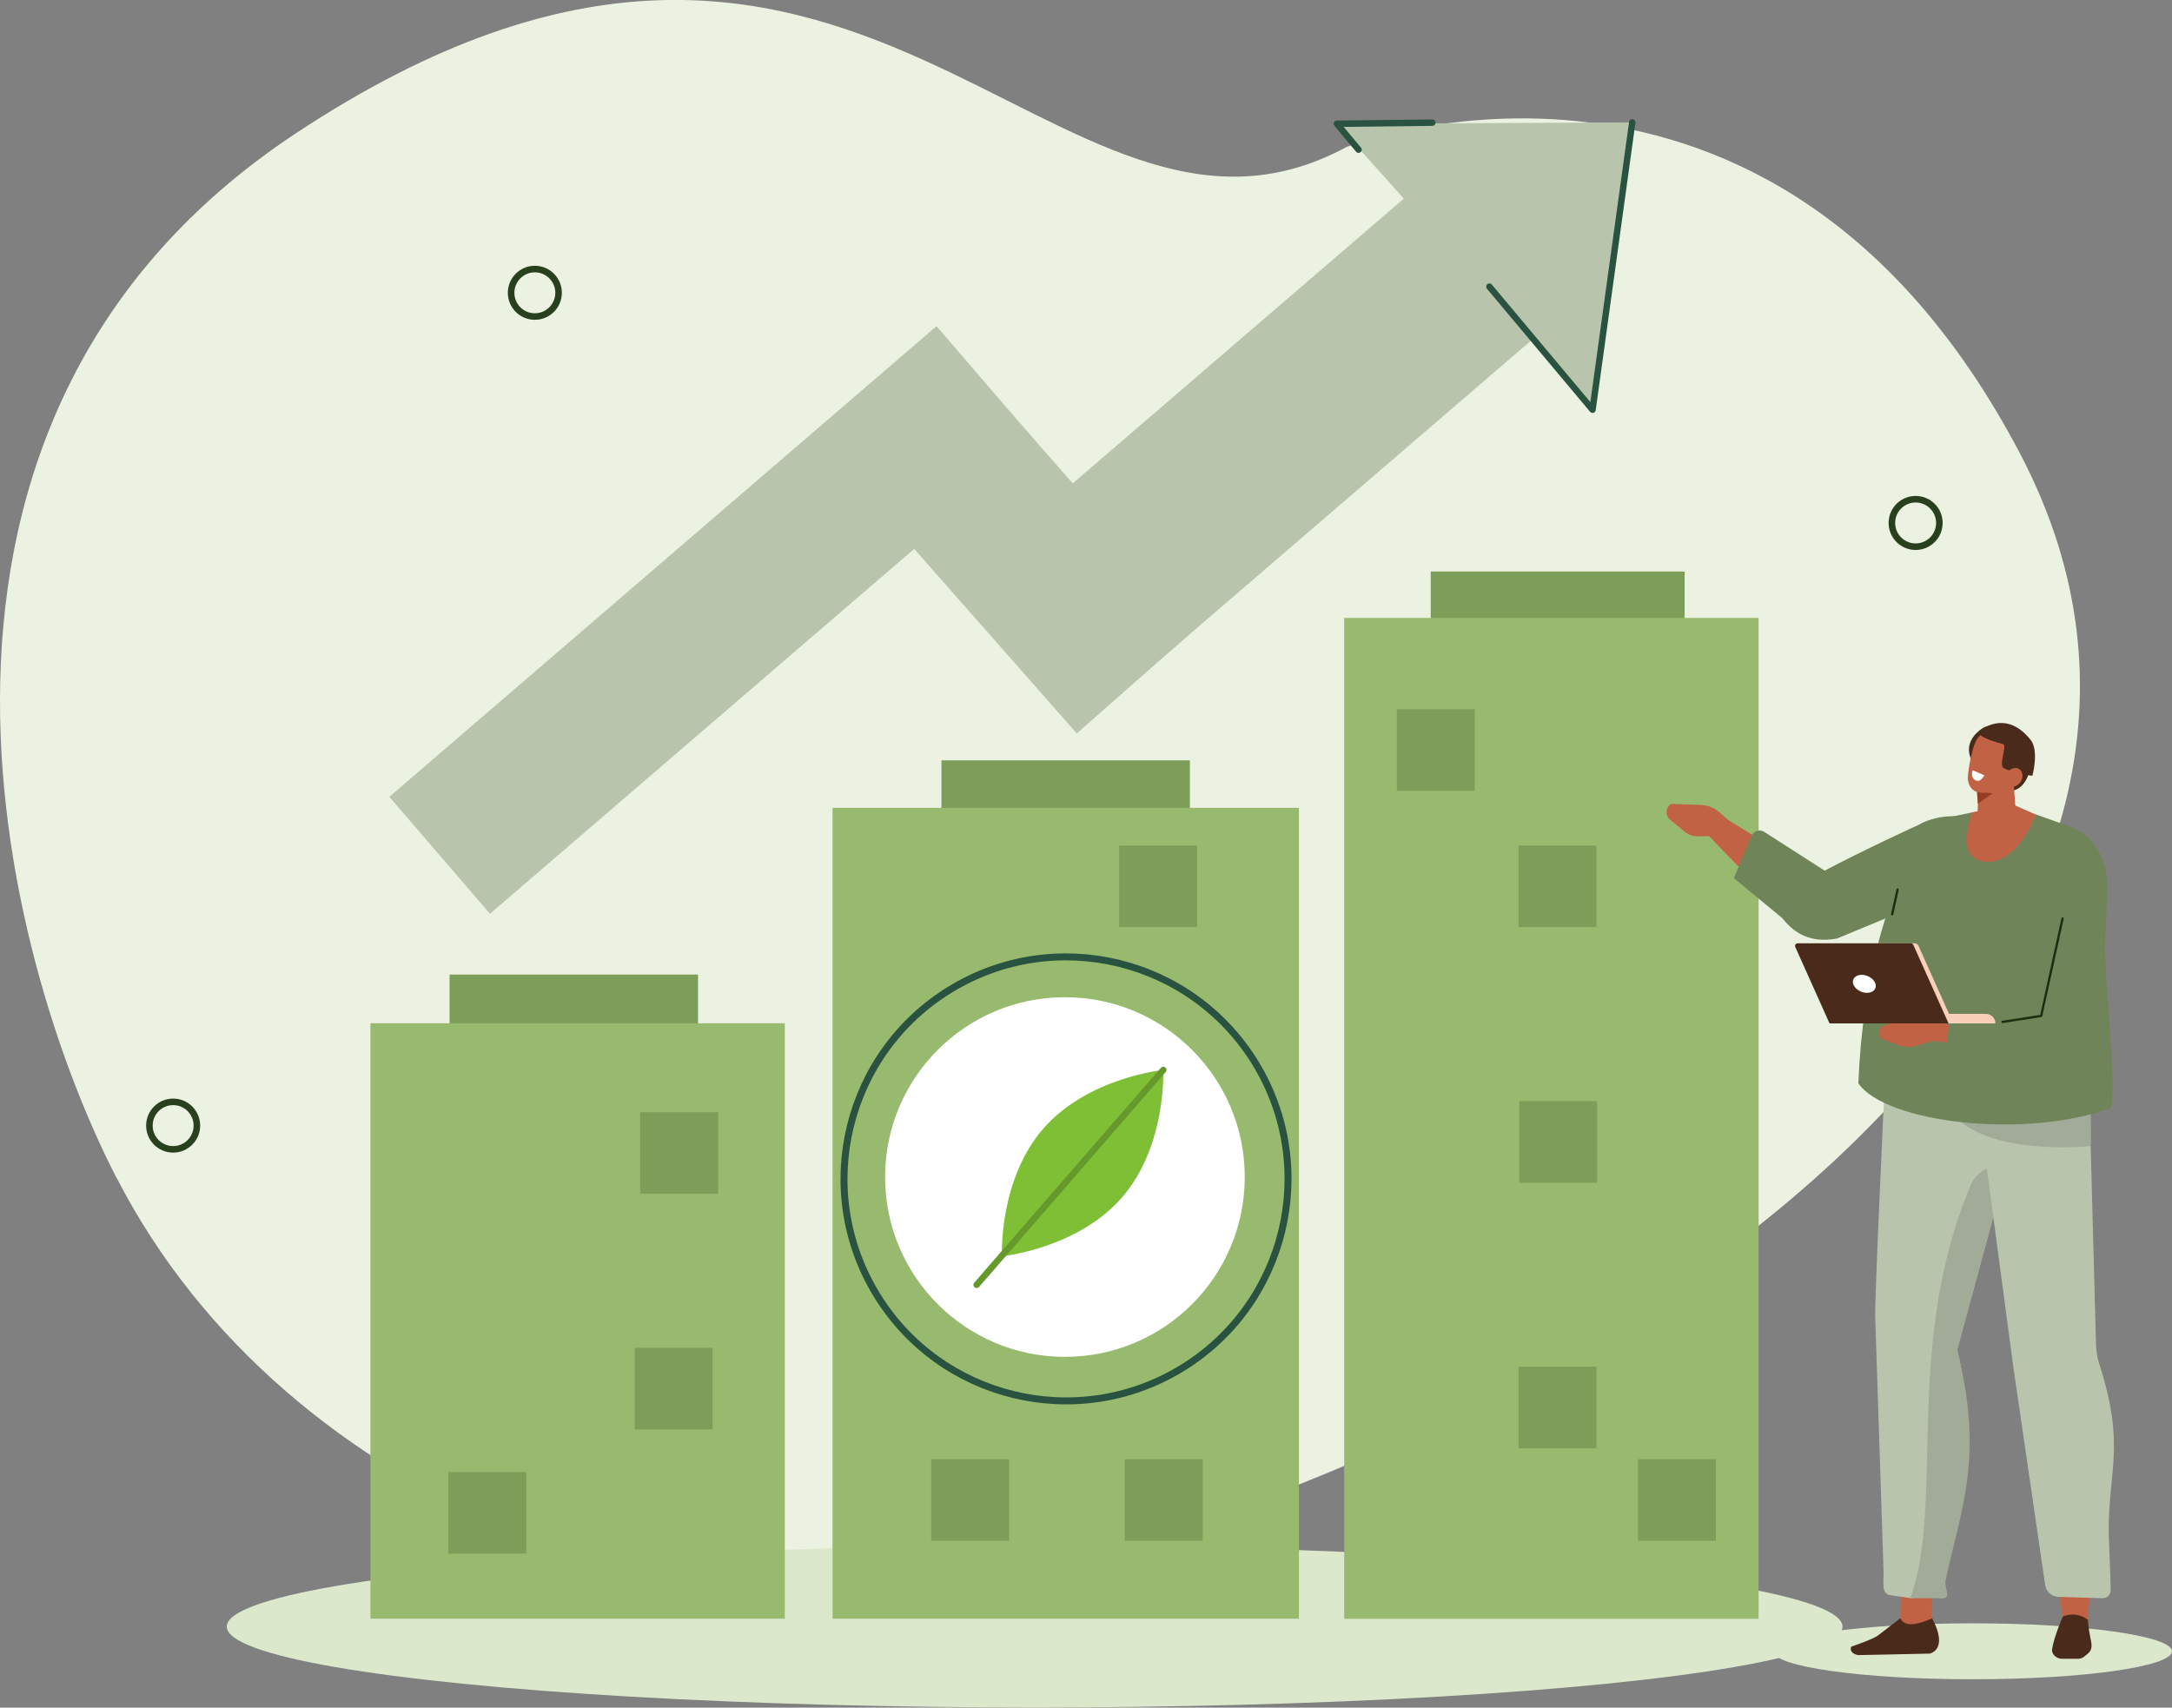
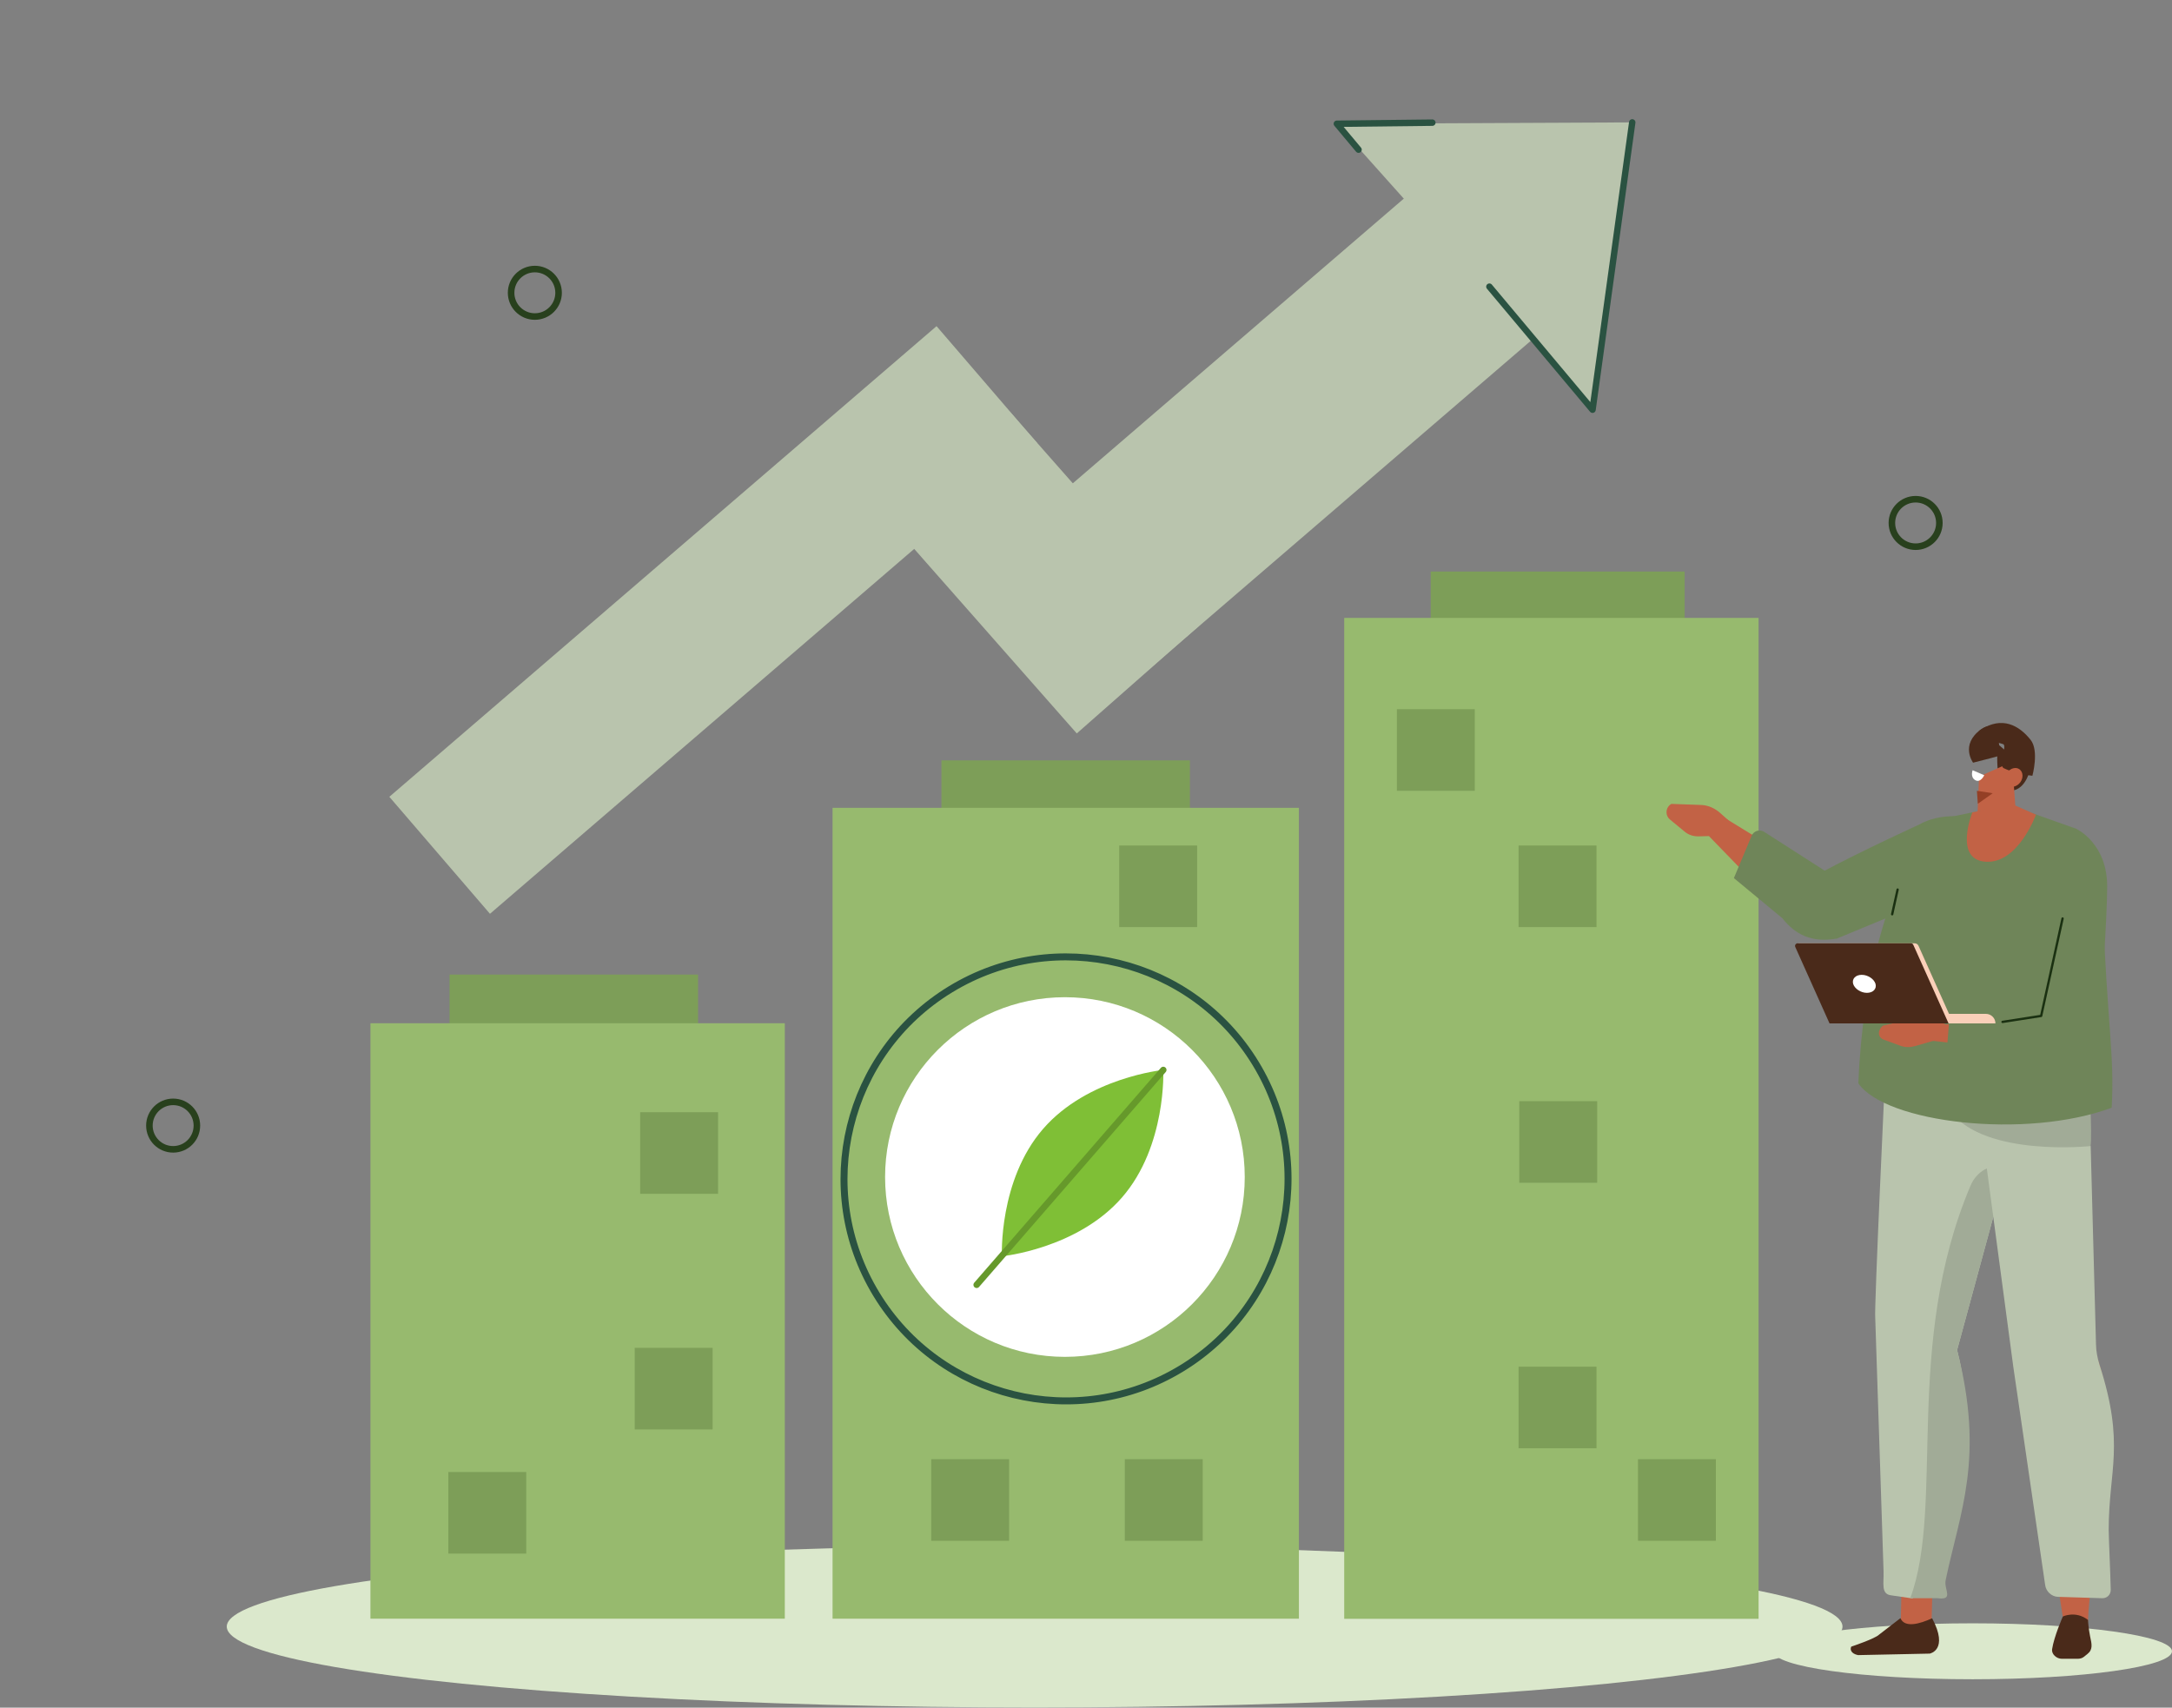
<svg xmlns="http://www.w3.org/2000/svg" id="_レイヤー_2" viewBox="0 0 159.19 125.16">
  <rect x="0" y="0" width="159.19" height="125.16" fill="#808080" stroke="none" />
  <defs>
    <style>.cls-1,.cls-2,.cls-3,.cls-4,.cls-5,.cls-6{fill:none;stroke-linecap:round;stroke-linejoin:round;}.cls-1,.cls-5{stroke:#1a3011;stroke-width:.17px;}.cls-1,.cls-7,.cls-8,.cls-9,.cls-10,.cls-11,.cls-12,.cls-13,.cls-14{fill-rule:evenodd;}.cls-15{fill:#ebf2e1;}.cls-16,.cls-14{fill:#fff;}.cls-17{fill:#7d9e58;}.cls-18{fill:#97ba6e;}.cls-19,.cls-11{fill:#b9c4ad;}.cls-20,.cls-10{fill:#c26245;}.cls-21{fill:#dbe8cc;}.cls-22{fill:#7fbf36;}.cls-2{stroke:#66992b;stroke-width:.47px;}.cls-3{stroke:#28401d;stroke-width:.48px;}.cls-4{stroke-width:.47px;}.cls-4,.cls-6{stroke:#2a5241;}.cls-6{stroke-width:.51px;}.cls-7{fill:#fad0b9;}.cls-8{fill:#4a2a1a;}.cls-9{fill:#6f8559;}.cls-12{fill:#a1ab97;}.cls-13{fill:#943f25;}</style>
  </defs>
  <g id="base">
-     <path class="cls-15" d="m8.56,86.37C.15,70.07-10.16,30.89,21.61,9.82c41.4-27.45,55.56,12.58,77.09.95,0,0,31.13-12.24,49.35,22.47,18.22,34.71-22.97,69.13-73.08,82.19-23.32,6.08-53.98-4.97-66.4-29.06Z" />
    <rect class="cls-17" x="104.86" y="41.89" width="18.61" height="6.6" />
    <rect class="cls-17" x="69" y="55.73" width="18.21" height="6.6" />
    <rect class="cls-17" x="32.95" y="71.43" width="18.21" height="6.6" />
    <ellipse class="cls-21" cx="75.83" cy="119.22" rx="59.21" ry="5.93" />
    <circle class="cls-3" cx="39.2" cy="21.46" r="1.74" />
    <circle class="cls-3" cx="12.69" cy="82.5" r="1.74" />
    <circle class="cls-3" cx="140.4" cy="38.33" r="1.74" />
    <rect class="cls-19" x="25.82" y="39.78" width="52.9" height="11.31" transform="translate(-16.98 45.08) rotate(-40.7)" />
    <rect class="cls-19" x="69.24" y="24.02" width="50.46" height="13.97" transform="translate(2.63 69.11) rotate(-40.7)" />
    <rect class="cls-19" x="66.04" y="36.05" width="20.88" height="11.9" transform="translate(57.44 -43.16) rotate(48.62)" />
    <polygon class="cls-19" points="97.98 9.07 119.63 8.97 116.72 30.03 97.98 9.07" />
    <rect class="cls-18" x="27.15" y="75" width="30.37" height="43.64" />
    <rect class="cls-18" x="61.02" y="59.21" width="34.18" height="59.43" />
    <rect class="cls-18" x="98.52" y="45.29" width="30.37" height="73.36" />
    <rect class="cls-17" x="102.38" y="51.98" width="5.71" height="5.98" />
    <rect class="cls-17" x="111.3" y="61.97" width="5.71" height="5.98" />
    <rect class="cls-17" x="82.03" y="61.97" width="5.71" height="5.98" />
    <rect class="cls-17" x="32.86" y="107.89" width="5.71" height="5.98" />
    <rect class="cls-17" x="46.92" y="81.52" width="5.71" height="5.98" />
    <rect class="cls-17" x="46.52" y="98.79" width="5.71" height="5.98" />
    <rect class="cls-17" x="111.3" y="100.17" width="5.71" height="5.98" />
    <rect class="cls-17" x="120.05" y="106.95" width="5.71" height="5.98" />
    <rect class="cls-17" x="82.44" y="106.95" width="5.71" height="5.98" />
    <rect class="cls-17" x="68.25" y="106.95" width="5.71" height="5.98" />
    <rect class="cls-17" x="111.35" y="80.71" width="5.71" height="5.98" />
    <circle class="cls-16" cx="78.05" cy="86.27" r="13.18" />
    <path class="cls-22" d="m85.26,78.42s.25,5.57-3.02,9.34c-3.27,3.77-8.81,4.32-8.81,4.32,0,0-.25-5.57,3.02-9.34,3.27-3.77,8.81-4.32,8.81-4.32Z" />
    <line class="cls-2" x1="71.58" y1="94.17" x2="85.26" y2="78.42" />
    <circle class="cls-6" cx="78.13" cy="86.4" r="16.27" transform="translate(-33.52 53.19) rotate(-31.31)" />
    <polyline class="cls-4" points="109.16 21.01 116.72 30.03 119.63 8.97" />
    <polyline class="cls-4" points="99.57 10.97 97.98 9.07 104.98 8.99" />
    <path class="cls-10" d="m133.22,65.8c-1.6.93-2.02,1-3.44.15l-4.52-4.66,1.02-1.42,5.72,3.51,1.22,2.42Z" />
    <path class="cls-9" d="m134.63,68.79c-1.86.33-3.05-.29-4.01-1.5l-3.54-2.93,1.3-3.1c.15-.36.59-.5.92-.29l6.72,4.31-1.39,3.52Z" />
    <ellipse class="cls-21" cx="144.58" cy="121.03" rx="14.61" ry="2.05" />
    <path class="cls-10" d="m141.57,118.79c-1.02,1.31-1.83,1.64-2.26.2l.06-2.79,2.27.03-.07,2.56Z" />
    <path class="cls-11" d="m142.19,76.62c-3.62,4.65-4.01,1.83-4.01,1.83,0,0-.83,17.57-.74,18.15l.61,18.57c.03.88-.21,1.67.56,1.76l1.58.23c.92-5.49,5.45-9.62,3.25-18.21l3.65-13.43c5.01-9.98-4.9-8.91-4.9-8.91Z" />
    <path class="cls-12" d="m140.02,117.14h2c1.21.16.44-.64.58-1.32,1.04-5.01,2.88-8.92.84-16.87l3.65-13.43h0c-1.21-.29-2.23.35-2.67,1.39-4.93,11.67-1.88,23.33-4.41,30.22Z" />
    <path class="cls-10" d="m145.55,78.31l2.8,21.82,2.83,18.35,1.85.37c.25-6.61,3.36-11.56.6-19.56l-1.06-14.9-3.52-5.36-3.5-.72Z" />
    <path class="cls-11" d="m144.68,78.62l2.88,21.57,2.33,15.96c.05.48.47.88.95.89l3.24.1c.35.01.62-.26.62-.61-.03-1.41-.14-3.57-.15-4.39,0-4.43,1.22-6.24-.68-12.14-.15-.48-.24-.97-.25-1.46l-.39-14.53-4.16-4.97-4.37-.42Z" />
    <path class="cls-8" d="m151.19,118.48s-.65,1.47-.79,2.41c-.02.16.05.34.19.47.14.14.34.22.53.22.41,0,.87,0,1.16,0,.18,0,.34-.05.46-.15.07-.06.16-.13.25-.2.42-.33.32-.73.2-1.28-.12-.57-.16-1.22-.16-1.22-.9-.7-1.84-.25-1.84-.25Z" />
    <path class="cls-12" d="m153.22,84s-7.68.82-10.24-2.51l10.14-2.23s.23,3.9.1,4.75Z" />
    <path class="cls-8" d="m139.29,118.6l-1.57,1.21c-.3.3-2.04.88-2.04.88h0c-.15.37.21.57.51.62l5.24-.11s1.42-.25.18-2.59c-.92.42-2.01.72-2.32,0Z" />
    <path class="cls-8" d="m144.61,55.9s-.96-1.3.55-2.42c1.51-1.12,1.41,1.89,1.36,1.92-.05.03-1.91.5-1.91.5Z" />
    <path class="cls-8" d="m148.75,56.53s-.35,1.51-1.51,1.42c-1.16-.09-.81-3.41-.81-3.41l2.32,2Z" />
    <path class="cls-10" d="m145.05,56.9s-.07,1.67-.13,3.06c-.02.37.19.72.55.91.35.19.8.2,1.16.02.12-.06.24-.12.35-.17.5-.25.79-.73.76-1.23-.1-1.29-.27-3.65-.27-3.65l-2.41,1.07h0Z" />
    <polygon class="cls-13" points="144.89 57.96 144.96 58.91 146.05 58.14 144.89 57.96" />
-     <path class="cls-10" d="m148.11,55.32c.14-.47-.12-.96-.59-1.1-.5-.15-1.12-.34-1.62-.49-.46-.14-.88.16-1.09.6-.25.52-.5,1.69-.58,2.55-.05.49.19,1.02.65,1.16.5.15,2.12.12,2.53-.74.31-.65.49-1.29.7-1.98h0Z" />
    <path class="cls-8" d="m148.96,56.85s.5-1.83-.13-2.62c-.85-1.07-2.09-1.76-3.67-.74,0,0-.85.38,1.65,1.05.32.09-.35,1.57.04,1.76.53.25,1.22.46,2.11.56h0Z" />
    <path class="cls-10" d="m148.07,57.34c-.24.32-.65.43-.91.23-.26-.2-.29-.62-.05-.95.24-.32.65-.43.91-.23.26.2.29.62.05.95Z" />
    <path class="cls-9" d="m133.61,63.88c2.97-1.58,7.04-3.44,7.04-3.44,1.49-.86,4-.85,4.51.23h0c.2.43-.58,3.98-1.2,4.26l-9.33,3.86c-2.03-.66-2.15-.4-2.54-1.55-.46-1.37.36-2.75,1.52-3.37Z" />
    <path class="cls-9" d="m141.37,60.21l3.19-.67,2.91-.46,4.75,1.68c.65,4.06,1.9,2.35,1.33,3.93l.51.87c.42,10.11.92,11.68.71,15.63-6.31,2.34-16.58,1.11-18.57-1.79.34-7.92,2.1-14.11,5.18-19.21Z" />
    <path class="cls-20" d="m144.56,59.54s-1.4,3.47.98,3.62,3.68-3.45,3.68-3.45l-1.74-.77-2.92.6Z" />
    <line class="cls-5" x1="139.08" y1="65.2" x2="138.68" y2="67.01" />
    <path class="cls-10" d="m152.7,75.49c-.46,1.49,1.16,1.84-.93,1.86l-10.62-1.11,1.42-1.15,9.02-1.05,1.11,1.44Z" />
    <path class="cls-20" d="m142.19,76.14l-1.82.53c-.36.1-.74.1-1.05-.01l-1.26-.46c-.44-.16-.47-.68-.06-1.02h0l2.31-.55c.51-.12,1.05-.08,1.52.12l.78.33-.42,1.07Z" />
    <path class="cls-20" d="m126.19,61.26l-1.74.04c-.35,0-.69-.11-.96-.33l-1.09-.9c-.38-.31-.33-.91.1-1.15h0l2.2.08c.48.02.98.23,1.38.59l.67.6-.54,1.08Z" />
    <path class="cls-9" d="m152.21,60.77s2.23,1.04,2.23,4.2c0,2.32-.45,8.71-.55,9.11-.1.41.37,4.45-3.32,4.52-4.4.09-7.96-.59-7.96-.59l.26-3.36,7.04-.55s.76-11.26,1.25-11.89c.49-.62,1.06-1.45,1.06-1.45Z" />
    <polyline class="cls-1" points="151.17 67.32 149.6 74.46 146.77 74.9" />
    <path class="cls-7" d="m146.25,75.01h-9.21s0-.7,0-.7h8.51c.38,0,.7.31.7.7h0Z" />
    <path class="cls-7" d="m143.16,75.01h-8.73s-2.63-5.87-2.63-5.87h8.53c.12,0,.23.07.28.18l2.55,5.69Z" />
    <path class="cls-8" d="m142.82,75.01h-8.73s-2.51-5.6-2.51-5.6c-.06-.13.04-.27.17-.27h8.31c.08,0,.14.04.17.11l2.58,5.75Z" />
    <path class="cls-14" d="m137.46,72.11c.1.37-.18.66-.63.66s-.9-.3-1.01-.66c-.1-.37.18-.66.63-.66s.9.3,1.01.66Z" />
    <path class="cls-14" d="m144.57,56.45l.86.37s-.27.59-.66.36c-.39-.23-.19-.73-.19-.73Z" />
  </g>
</svg>